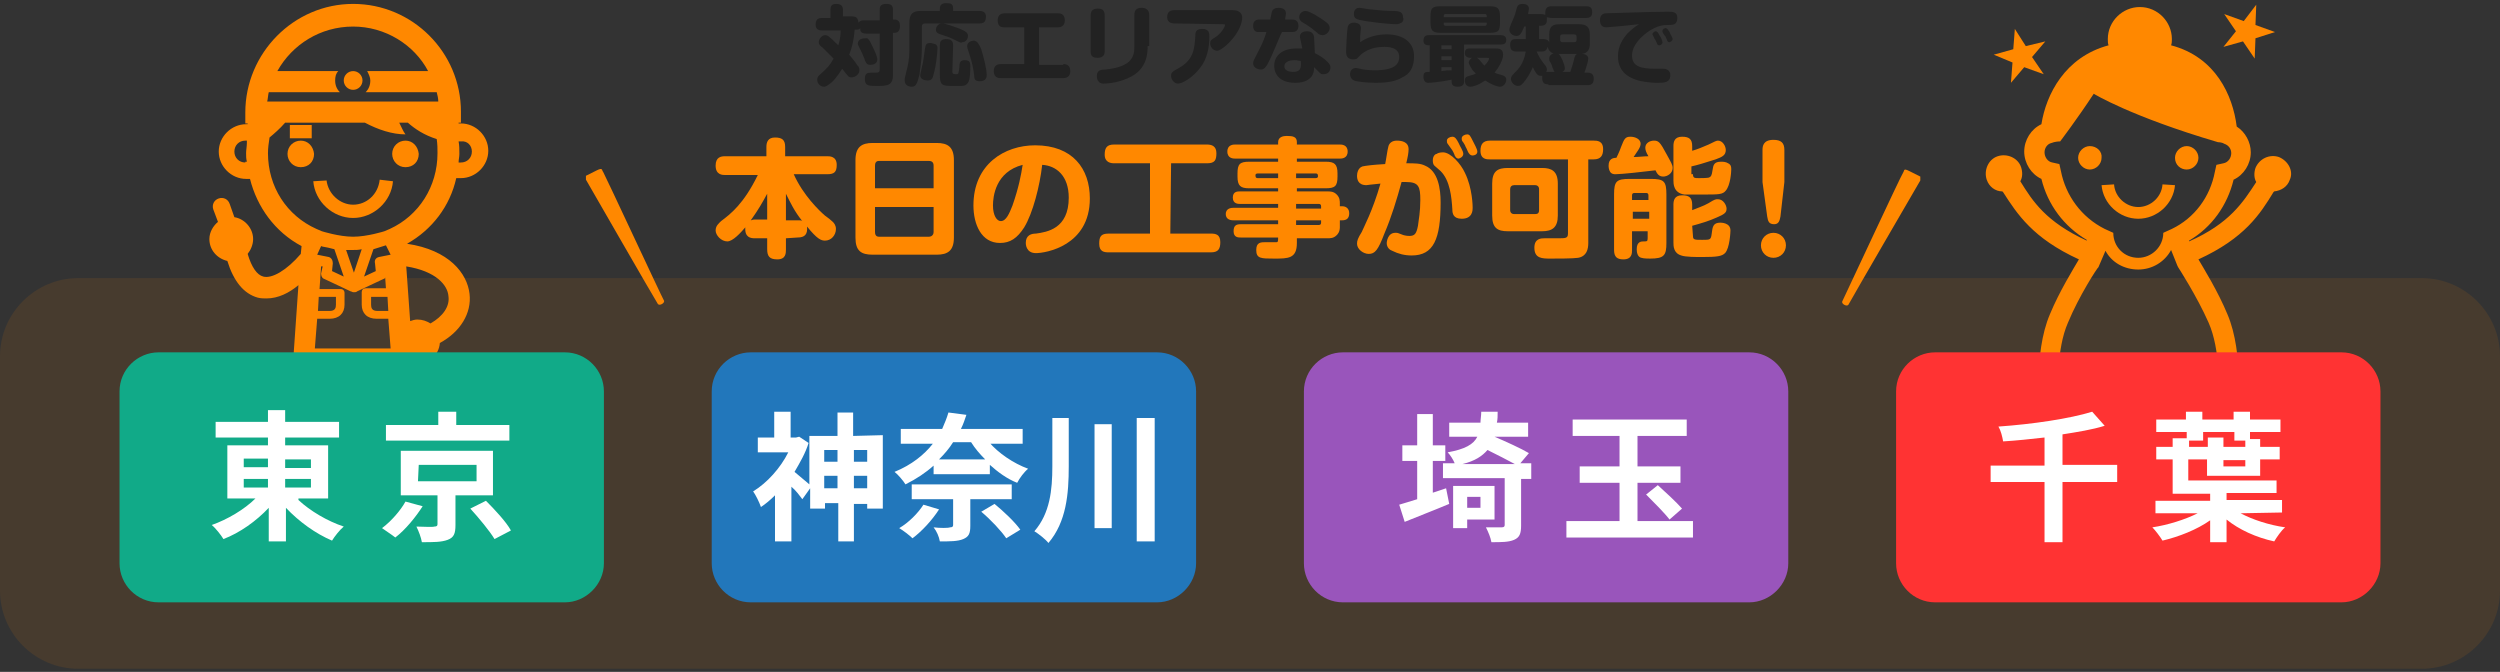
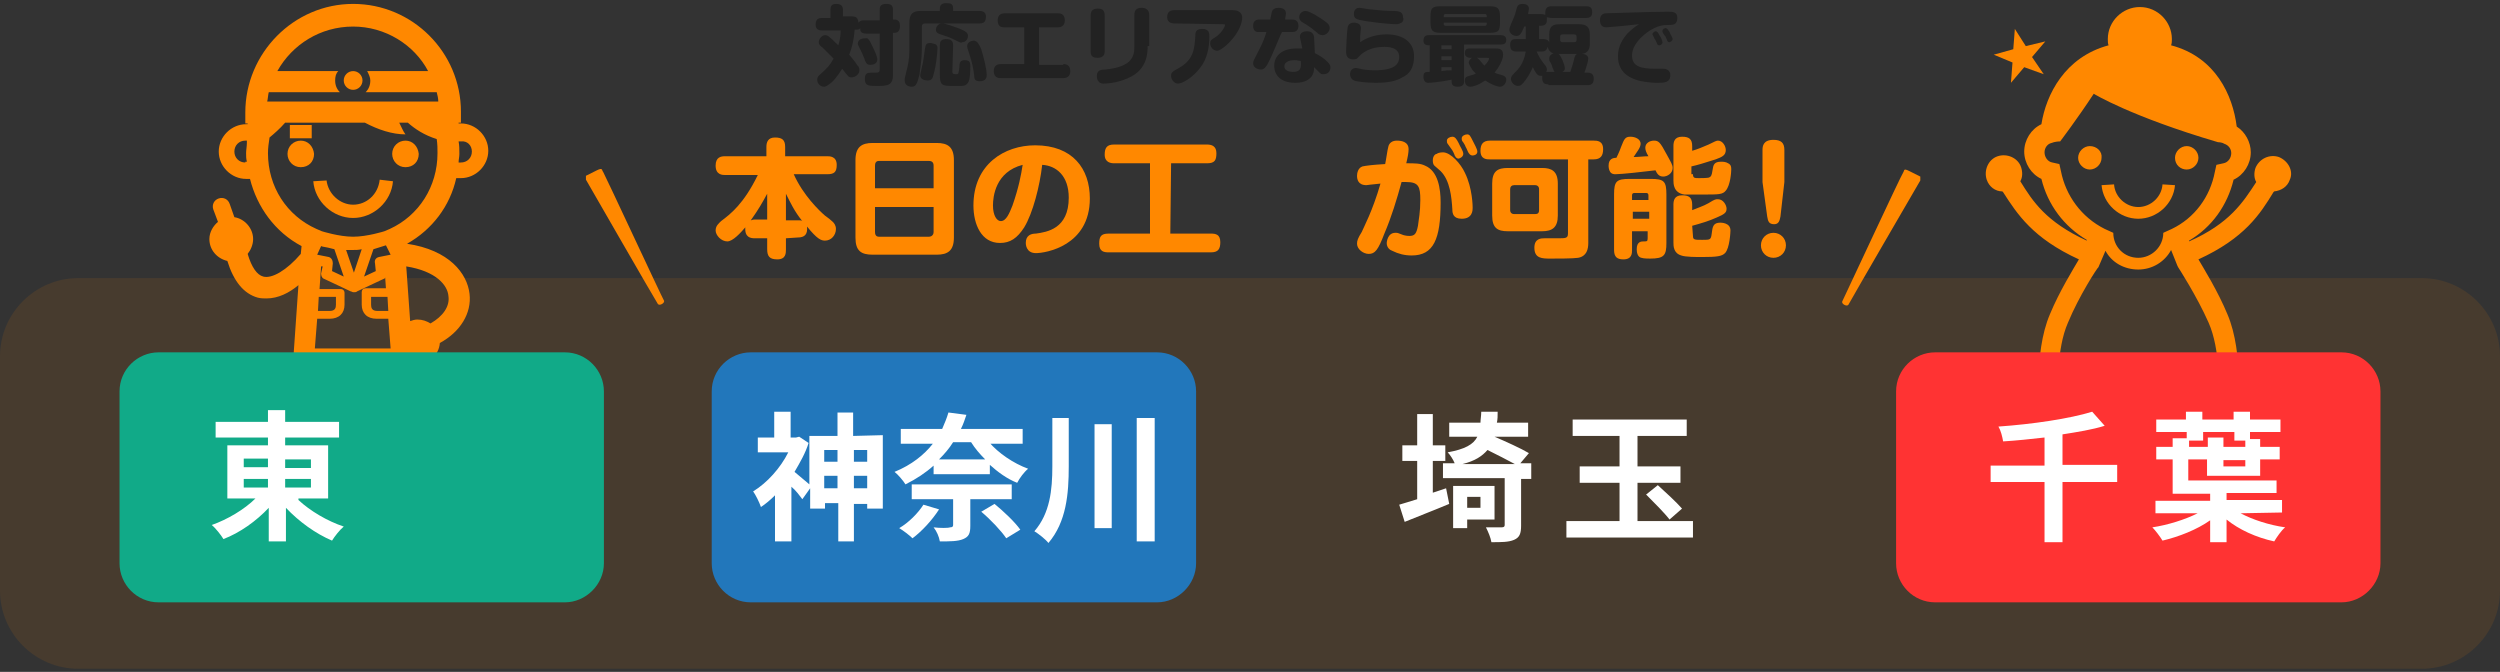
<svg xmlns="http://www.w3.org/2000/svg" version="1.1" id="レイヤー_1" x="0px" y="0px" viewBox="0 0 320 86" style="enable-background:new 0 0 320 86;" xml:space="preserve">
  <rect x="0" y="0" width="320" height="86" fill="#333333" stroke="none" />
  <style type="text/css">
	.st0{opacity:0.1;fill:#FF8800;}
	.st1{fill:#FF8800;}
	.st2{fill:#11AA88;}
	.st3{fill:#FFFFFF;}
	.st4{fill:#9955BB;}
	.st5{fill:#2277BB;}
	.st6{fill:#FF3333;}
	.st7{fill:#222222;}
</style>
  <path class="st0" d="M310,85.6H10c-5.5,0-10-4.5-10-10v-30c0-5.5,4.5-10,10-10h300c5.5,0,10,4.5,10,10v30  C320,81.1,315.5,85.6,310,85.6z" />
  <g>
    <path class="st1" d="M291.7,20.1c-1.2-0.4-2.5,0.2-3,1.4c-0.2,0.6-0.2,1.3,0.1,1.8l0,0c-1.7,2.6-3.4,5.3-8.6,7.6v-0.1   c2.9-1.7,4.9-4.5,5.7-7.8c1.3-0.6,2.2-2,2.2-3.5c0-1.3-0.7-2.6-1.8-3.3c-0.5-4-2.7-8.9-8.4-10.4C278,5.5,278,5.3,278,5   c0-2.2-1.8-4.1-4.1-4.1c-2.2,0-4.1,1.8-4.1,4.1c0,0.3,0,0.6,0.1,0.8c-5.6,1.5-8,6.3-8.6,10.1c-1.3,0.6-2.2,2-2.2,3.5   s0.9,2.9,2.2,3.5c0.8,3.3,2.9,6.1,5.8,7.8v0.1c-5.2-2.4-6.9-5-8.5-7.6l0,0c0.3-0.5,0.3-1.2,0.1-1.8c-0.4-1.2-1.8-1.8-3-1.4   c-1.2,0.4-1.8,1.8-1.4,3c0.3,0.9,1.1,1.5,2,1.5l0.1,0.1c1.8,2.8,3.8,5.9,9.7,8.6c-0.7,1.2-2.5,4.1-3.7,7   c-2.2,5.1-1.3,12.9-1.3,13.2l0.1,1.1h6.9c-1,1.6-3.9,2.3-5,2.4l-1.3,0.2l0.6,5.4l2.6-0.3l-0.3-2.9c1.8-0.4,4.9-1.5,6-4.1   c0.1-0.2,0.2-0.4,0.2-0.6h5.8c0.1,0.2,0.1,0.4,0.2,0.6c1.1,2.6,4.2,3.7,6,4.1l-0.3,2.9l2.6,0.3l0.6-5.4l-1.3-0.2   c-1-0.1-3.9-0.8-5-2.4h6.8l0.1-1.1c0-0.3,0.9-8.1-1.3-13.2c-1.2-2.9-3-5.8-3.7-7c5.9-2.7,7.9-5.8,9.6-8.6l0.1-0.1   c0.9-0.1,1.7-0.6,2-1.5C293.6,21.9,292.9,20.6,291.7,20.1z M263.8,21.9l-0.2-0.9l-0.9-0.2c-0.6-0.1-1-0.7-1-1.3   c0-0.6,0.4-1.1,0.9-1.2l0.3-0.1c0.4-0.1,0.8-0.1,0.8-0.1s2.2-2.9,4.3-6.1c0,0,4.7,2.9,15.9,6.2c0,0,0.3,0,0.6,0.1l0.2,0.1   c0.6,0.2,0.9,0.7,0.9,1.2c0,0.6-0.4,1.2-1,1.3l-0.9,0.2l-0.2,0.9c-0.6,3.2-2.6,5.9-5.5,7.3l-1.1,0.5l0,0c0,1.8-1.5,3.2-3.2,3.2   c-1.8,0-3.2-1.4-3.2-3.2l0,0l-1.1-0.5C266.4,27.8,264.4,25,263.8,21.9z M283.9,52.1h-20.4c-0.1-2.3-0.3-7.4,1.2-10.8   c1.4-3.4,3.8-7.1,3.9-7.1l0.9-2.1c0.8,1.5,2.4,2.4,4.2,2.4c1.8,0,3.4-1,4.2-2.5l0.8,2l0.1,0.2c0,0,2.4,3.7,3.9,7.1   S284.1,49.8,283.9,52.1z" />
    <polygon class="st1" points="257.4,10.6 259.1,8.6 261.6,9.5 260.1,7.3 261.8,5.3 259.3,5.9 257.9,3.7 257.7,6.3 255.2,7 257.6,8     " />
-     <polygon class="st1" points="287.1,5.3 288.6,7.5 288.7,4.9 291.2,4.1 288.7,3.2 288.8,0.6 287.2,2.7 284.7,1.8 286.2,4 284.6,6     " />
    <path class="st1" d="M273.7,28c2.4,0,4.5-1.9,4.7-4.3l-1.6-0.1c-0.1,1.6-1.5,2.9-3.1,2.9s-3-1.3-3.1-2.9l-1.6,0.1   C269.2,26.1,271.3,28,273.7,28z" />
    <path class="st1" d="M267.5,18.7c-0.8,0-1.5,0.7-1.5,1.5s0.7,1.5,1.5,1.5s1.5-0.7,1.5-1.5C269.1,19.4,268.4,18.7,267.5,18.7z" />
    <path class="st1" d="M279.9,21.7c0.8,0,1.5-0.7,1.5-1.5s-0.7-1.5-1.5-1.5s-1.5,0.7-1.5,1.5C278.4,21.1,279.1,21.7,279.9,21.7z" />
  </g>
  <g>
    <path class="st1" d="M45.2,26.2c-1.7,0-3.2-1.4-3.4-3.1l-1.7,0.1c0.2,2.6,2.5,4.7,5.1,4.7s4.9-2.1,5.1-4.7L48.6,23   C48.4,24.9,46.9,26.2,45.2,26.2z" />
    <path class="st1" d="M51.9,18c-0.9,0-1.7,0.7-1.7,1.7c0,0.9,0.7,1.7,1.7,1.7s1.7-0.7,1.7-1.7C53.5,18.7,52.8,18,51.9,18z" />
    <path class="st1" d="M38.5,18c-0.9,0-1.7,0.7-1.7,1.7c0,0.9,0.7,1.7,1.7,1.7s1.7-0.7,1.7-1.7C40.1,18.7,39.4,18,38.5,18z" />
    <rect x="37.1" y="16" class="st1" width="2.8" height="1.7" />
    <path class="st1" d="M58.4,22.8H59c1.9,0,3.5-1.6,3.5-3.5s-1.6-3.5-3.5-3.5h-0.3v-0.1H59v-1.4c0-7.6-6.2-13.8-13.8-13.8   S31.4,6.8,31.4,14.4v1.4h0.3v0.1h-0.2c-1.9,0-3.5,1.6-3.5,3.5s1.6,3.5,3.5,3.5H32c0.9,3.6,3.2,6.8,6.6,8.6l-0.1,1   c-1.8,2.1-3.7,3.2-4.8,2.9c-0.8-0.2-1.5-1.2-2-2.9c0.4-0.5,0.7-1.2,0.7-1.9c0-1.4-1.1-2.6-2.4-2.8l-0.6-1.7   c-0.2-0.6-0.8-0.9-1.4-0.7c-0.6,0.2-0.9,0.8-0.7,1.4l0.6,1.6c-0.6,0.5-1.1,1.3-1.1,2.2c0,1.4,1,2.5,2.3,2.8   c0.8,2.6,2.1,4.2,3.9,4.7c0.4,0.1,0.8,0.1,1.1,0.1c1.5,0,2.9-0.7,4.1-1.7l-1.9,27.2h-1.1v2.8h7.9V65h2.1l0,0h0.1h0.1h2.1v1.5H55   v-2.8h-0.9l-1.2-17.2c0.2,0,0.4,0.1,0.5,0.1c1.5,0,2.8-1.2,2.9-2.7c2.6-1.4,4.1-3.8,3.8-6.3c-0.3-2.6-2.6-5.6-8-6.4   C55.3,29.4,57.6,26.4,58.4,22.8z M60.4,19.4c0,0.8-0.6,1.4-1.4,1.4h-0.3c0-0.4,0.1-0.7,0.1-1.1c0-0.6,0-1.1-0.1-1.6l0,0H59   C59.8,18,60.4,18.6,60.4,19.4z M45.2,3.4c4.1,0,7.8,2.3,9.6,5.7H47c0.2,0.4,0.4,0.8,0.4,1.2c0,0.6-0.2,1.1-0.6,1.5h9.1   c0.1,0.4,0.2,0.8,0.2,1.2H34.2c0.1-0.4,0.1-0.8,0.2-1.2h9.1c-0.4-0.4-0.6-0.9-0.6-1.5c0-0.5,0.1-0.9,0.4-1.2h-7.8   C37.4,5.7,41,3.4,45.2,3.4z M31.4,20.8c-0.8,0-1.4-0.6-1.4-1.4s0.6-1.4,1.4-1.4h0.2c0,0.1,0,0.2,0,0.3c0,0.4-0.1,0.9-0.1,1.3   s0,0.7,0.1,1.1h-0.2V20.8z M42.8,31.9l1.2,3.5l-1.5-0.7l0.1-1c0-0.4-0.2-0.7-0.5-0.8l-1.5-0.3l0.5-1.1c0.2,0.1,0.5,0.1,0.9,0.2   L42.8,31.9z M40.8,38H43v1c0,0.4-0.1,0.8-0.8,0.8h-1.5L40.8,38z M42.2,40.8c1.2,0,1.9-0.7,1.9-1.8v-1.5c0-0.3-0.2-0.5-0.5-0.5h-2.7   l0.2-2.9h0.2L41.1,35c0,0.3,0.1,0.6,0.4,0.7l3.4,1.6c0.1,0,0.2,0.1,0.3,0.1h0.1h0.1c0.1,0,0.2,0,0.3-0.1l3.4-1.6   c0.1,0,0.2-0.1,0.2-0.2l0.1,1.4h-2.6c-0.3,0-0.5,0.2-0.5,0.5V39c0,1.1,0.7,1.8,1.9,1.8h1.5l0.3,3.8h-9.7l0.3-3.8H42.2z M49.7,39.8   h-1.4c-0.7,0-0.8-0.4-0.8-0.8v-1h2.1L49.7,39.8z M47.8,31.9l1.6-0.5l0.6,1.2l-1.5,0.3c-0.4,0.1-0.6,0.4-0.5,0.8l0.1,1l-1.5,0.7   L47.8,31.9z M45.3,34.9l-1-2.9c0.3,0,0.6,0,0.8,0c0.4,0,0.8,0,1.2-0.1L45.3,34.9z M43.9,48.3l-1.1,14l-3.7-0.1l1.1-15.8h9.9   l1.1,15.8l-3.4,0.1l-1.1-14H43.9z M57.4,37.9c0.2,1.3-0.7,2.6-2.3,3.5c-0.5-0.3-1-0.5-1.7-0.5c-0.3,0-0.6,0.1-0.9,0.2l-0.5-7   C55.8,34.7,57.3,36.5,57.4,37.9z M49.9,29.3l-0.7,0.3l0,0c0,0-2.2,0.7-4,0.7s-4-0.7-4-0.7l0,0l-0.7-0.3c-3.8-1.7-6.2-5.4-6.2-9.7   c0-0.7,0.1-1.3,0.2-2c0.6-0.5,1.3-1.1,2-1.9h10.2c1.7,0.9,3.5,1.5,5.2,1.5c-0.3-0.4-0.5-0.9-0.8-1.5h1.1c0.9,0.8,2.1,1.6,3.7,2.1   C56,18.5,56,19,56,19.6C56,23.9,53.6,27.6,49.9,29.3z" />
    <circle class="st1" cx="45.2" cy="10.3" r="1.2" />
  </g>
  <g>
    <path class="st2" d="M72.3,77.1h-52c-2.8,0-5-2.3-5-5v-22c0-2.8,2.3-5,5-5h52c2.8,0,5,2.3,5,5v22C77.3,74.8,75,77.1,72.3,77.1z" />
    <g>
      <path class="st3" d="M38.2,64c1.5,1.4,3.7,2.7,5.8,3.4c-0.5,0.4-1.2,1.3-1.5,1.8c-2.1-0.9-4.2-2.4-5.9-4.2v4.3h-2.2V65    c-1.6,1.7-3.7,3.2-5.8,4c-0.3-0.5-1-1.4-1.5-1.8c2-0.7,4.2-2,5.6-3.4h-3.6V57h5.2v-1h-6.7v-2h6.7v-1.5h2.2V54h6.9v2h-6.9v1H42v6.8    h-3.8V64z M31.2,59.8h3.1v-1.1h-3.1C31.2,58.7,31.2,59.8,31.2,59.8z M31.2,62.4h3.1v-1.1h-3.1C31.2,61.3,31.2,62.4,31.2,62.4z     M36.5,58.8v1.1h3.3v-1.1H36.5z M39.8,61.3h-3.3v1.1h3.3V61.3z" />
-       <path class="st3" d="M54.1,64.8c-0.9,1.4-2.2,3-3.5,4c-0.5-0.4-1.3-0.9-1.7-1.2c1.2-0.9,2.4-2.3,3-3.4L54.1,64.8z M65.1,56.4H49.4    v-2h6.7v-1.7h2.3v1.7h6.8v2H65.1z M58.3,63.4v3.8c0,1.1-0.2,1.6-1,1.9s-1.8,0.3-3.3,0.3c-0.1-0.6-0.4-1.4-0.7-2c0.9,0,2,0.1,2.3,0    c0.3,0,0.4-0.1,0.4-0.3v-3.7h-4.7v-5.7h11.8v5.7C63.1,63.4,58.3,63.4,58.3,63.4z M53.5,61.6H61v-2.1h-7.4L53.5,61.6L53.5,61.6z     M62.2,64.1c1.1,1.1,2.6,2.7,3.2,3.8L63.3,69c-0.6-1-2-2.7-3.1-3.9L62.2,64.1z" />
    </g>
  </g>
  <g>
-     <path class="st4" d="M223.9,77.1h-52c-2.8,0-5-2.3-5-5v-22c0-2.8,2.3-5,5-5h52c2.8,0,5,2.3,5,5v22   C228.9,74.8,226.6,77.1,223.9,77.1z" />
    <g>
      <path class="st3" d="M183.3,63.1c0.6-0.2,1.2-0.4,1.8-0.6l0.4,2c-1.9,0.8-4,1.6-5.7,2.3l-0.7-2.2c0.6-0.2,1.4-0.4,2.3-0.7V59h-1.9    v-2h1.9v-4h2v4h1.6v2h-1.6v4.1H183.3z M196,61.3h-1.3v6c0,1-0.2,1.5-0.9,1.8s-1.6,0.3-2.9,0.3c-0.1-0.6-0.4-1.3-0.7-1.9    c0.8,0,1.7,0,2,0s0.4-0.1,0.4-0.3v-6h-7.9v-1.9h1.5c-0.2-0.5-0.6-1.1-0.9-1.4c2.2-0.4,3.3-1,3.8-2h-3.6v-1.8h4    c0-0.4,0.1-0.9,0.1-1.4h2.1c0,0.5,0,1-0.1,1.4h4v1.8h-4.3c1.4,0.6,3.4,1.5,4.4,2.1l-1.1,1.3h1.4V61.3z M187.8,66.5v1.1H186v-5.4    h5.3v4.3H187.8z M193.9,59.4c-0.9-0.5-2.3-1.2-3.5-1.8c-0.7,0.8-1.6,1.4-3.2,1.8H193.9z M187.8,63.6V65h1.7v-1.4H187.8z" />
      <path class="st3" d="M216.7,66.7v2.1h-16.2v-2.1h6.8v-4.9h-5.1v-2.1h5.1v-3.9h-6v-2.1h14.6v2.1h-6.3v3.9h5.5v2.1h-5.5v4.9H216.7z     M212.2,62.1c1,0.9,2.4,2.2,3.1,3l-1.6,1.4c-0.6-0.8-2-2.2-3-3.2L212.2,62.1z" />
    </g>
  </g>
  <g>
    <path class="st5" d="M148.1,77.1h-52c-2.8,0-5-2.3-5-5v-22c0-2.8,2.3-5,5-5h52c2.8,0,5,2.3,5,5v22   C153.1,74.8,150.8,77.1,148.1,77.1z" />
    <g>
      <path class="st3" d="M113,55.7v9.4h-2v-0.6h-1.7v4.8h-2v-4.9h-1.7v0.7h-1.9v-2.6l-1,1.4c-0.3-0.4-0.8-1.1-1.4-1.6v7h-2.1v-5.9    c-0.6,0.6-1.2,1.1-1.8,1.5c-0.2-0.6-0.7-1.6-1-2c1.8-1.1,3.5-3,4.5-5H97V56h2.1v-3.3h2.1V56h0.7l0.4-0.1l1.2,0.8    c-0.4,1.3-1.1,2.5-1.8,3.7c0.5,0.4,1.4,1.2,1.9,1.6v-6.2h3.6v-3h2v3L113,55.7L113,55.7z M105.5,57.6v1.5h1.7v-1.5H105.5z     M107.2,62.5v-1.6h-1.7v1.6H107.2z M109.3,57.6v1.5h1.7v-1.5H109.3z M111,62.5v-1.6h-1.7v1.6H111z" />
      <path class="st3" d="M126.6,56.6c1.2,1.4,3.1,2.7,5,3.4c-0.5,0.4-1.1,1.2-1.4,1.8c-1.3-0.5-2.5-1.4-3.5-2.3v1.2h-7.2v-1.1    c-1,0.9-2.2,1.7-3.6,2.4c-0.3-0.5-1-1.3-1.4-1.6c2.2-0.9,3.8-2.2,4.9-3.6h-4.1v-1.9h5.3c0.3-0.7,0.6-1.4,0.8-2.1l2.3,0.3    c-0.2,0.6-0.4,1.2-0.7,1.8h7.9v1.9h-4.3L126.6,56.6L126.6,56.6z M120.2,65.2c-0.9,1.4-2.2,2.8-3.4,3.7c-0.4-0.4-1.2-1-1.7-1.3    c1.2-0.7,2.4-1.9,3.1-3L120.2,65.2z M124.2,63.9v3.4c0,1-0.2,1.4-0.9,1.7c-0.7,0.3-1.7,0.3-3,0.3c-0.1-0.6-0.4-1.3-0.8-1.8    c0.8,0.1,1.9,0.1,2.1,0c0.3,0,0.4-0.1,0.4-0.3v-3.3h-5.3V62h12.8v1.9C129.5,63.9,124.2,63.9,124.2,63.9z M122,56.6    c-0.5,0.8-1.1,1.5-1.8,2.2h5.9c-0.7-0.7-1.3-1.4-1.8-2.2H122z M127.3,64.5c1.1,0.9,2.6,2.3,3.3,3.3l-1.8,1.1    c-0.6-0.9-2-2.4-3.2-3.4L127.3,64.5z" />
      <path class="st3" d="M136.8,53.5v6.2c0,3.5-0.3,7.1-2.6,9.8c-0.4-0.5-1.3-1.2-1.8-1.5c2-2.3,2.3-5.3,2.3-8.3v-6.2H136.8z     M142.3,54.3v13.3h-2.2V54.3H142.3z M147.8,53.5v15.8h-2.3V53.5H147.8z" />
    </g>
  </g>
  <path class="st6" d="M299.7,77.1h-52c-2.8,0-5-2.3-5-5v-22c0-2.8,2.3-5,5-5h52c2.8,0,5,2.3,5,5v22C304.7,74.8,302.4,77.1,299.7,77.1  z" />
  <g>
    <path class="st3" d="M271,61.7h-7v7.7h-2.3v-7.7h-6.9v-2.1h6.9V56c-1.8,0.2-3.6,0.4-5.3,0.5c-0.1-0.6-0.3-1.4-0.6-1.9   c4.3-0.3,9.1-1,12-1.9l1.6,1.8c-1.6,0.5-3.5,0.8-5.4,1.1v3.9h7L271,61.7L271,61.7z" />
    <path class="st3" d="M286.8,65.7c1.5,0.8,3.6,1.5,5.7,1.8c-0.5,0.4-1.1,1.3-1.4,1.8c-2.3-0.5-4.5-1.5-6.1-2.8v2.9h-2.1v-2.8   c-1.7,1.2-4,2.1-6.1,2.6c-0.3-0.5-0.9-1.3-1.3-1.7c2-0.3,4.2-1,5.8-1.8h-5.4v-1.6h7v-0.9h-4.8v-4.4H276v-1.6h2.1v-1.1h1.8v-0.8H276   v-1.6h3.8v-1h2.1v1h4v-1h2.1v1h3.9v1.6H288v0.9h1.3v1h2.5v1.6h-2.5v2.1h-6.8v-2.1h-2.4v2.7h11.3v1.6H285V64h7.1v1.6L286.8,65.7   L286.8,65.7z M280.2,57.2h2.4V56h2v1.2h2.8v-0.8H286v-1.1h-4v1.1h-1.8V57.2z M287.4,58.9h-2.8v0.8h2.8V58.9z" />
  </g>
  <g>
    <path class="st7" d="M112.6,2.6V1.3c0-0.3,0-0.8,0.8-0.8c0.7,0,0.9,0.2,0.9,0.8v1.2h0.2c0.6,0,0.7,0.5,0.7,0.8   c0,0.4-0.1,0.9-0.7,0.9h-0.2v5.4c0,1.4-0.8,1.4-2.1,1.4c-1,0-1.5,0-1.5-0.9c0-0.7,0.3-0.8,0.8-0.8c0.1,0,0.6,0,0.6,0   c0.4,0,0.5-0.1,0.5-0.4V4.3h-1.7c-0.7,0-0.8-0.3-0.8-0.7c-0.1,0.2-0.4,0.2-0.5,0.2h-0.2C109.3,5,109.1,6,108.7,7   c0.3,0.4,0.7,0.8,1,1.3C110,8.6,110,8.8,110,9c0,0.5-0.5,0.9-1,0.9c-0.4,0-0.4-0.1-1.2-1.1c-0.7,1.1-1.2,1.7-1.7,2   c-0.1,0.1-0.4,0.3-0.6,0.3c-0.5,0-0.9-0.4-0.9-0.9c0-0.3,0.1-0.4,0.3-0.6c1-0.9,1.3-1.2,1.8-2.1c-0.3-0.3-0.8-0.8-1.4-1.4   c-0.3-0.2-0.5-0.4-0.5-0.7c0-0.4,0.4-0.9,0.8-0.9c0.3,0,0.4,0,1.7,1.3c0.3-0.9,0.3-1.6,0.3-1.9h-2.4c-0.3,0-0.8-0.1-0.8-0.7   s0.2-0.9,0.8-0.9h1.1v-1c0-0.3,0-0.8,0.7-0.8c0.6,0,0.9,0.2,0.9,0.8v0.8h1.2c0.6,0,0.7,0.3,0.8,0.8c0.2-0.3,0.5-0.3,0.7-0.3   C110.6,2.6,112.6,2.6,112.6,2.6z M111.8,6.2c0.2,0.4,0.5,1.1,0.5,1.4c0,0.6-0.6,0.7-0.9,0.7c-0.5,0-0.6-0.3-0.8-0.9   c-0.2-0.5-0.3-0.7-0.6-1.3c-0.1-0.2-0.2-0.4-0.2-0.5c0-0.4,0.3-0.7,1-0.7C111.1,4.8,111.3,5.1,111.8,6.2z" />
    <path class="st7" d="M120.3,1.1c0-0.5,0.3-0.7,0.8-0.7c0.6,0,0.9,0.1,0.9,0.7v0.3h3.4c0.3,0,0.8,0.1,0.8,0.7S126,3,125.4,3h-7   c-0.2,0-0.4,0.1-0.4,0.4v2.8c0,1.4-0.2,2.4-0.3,3.3c-0.3,1.3-0.5,1.6-1,1.6c-0.4,0-0.9-0.2-0.9-0.8c0-0.2,0-0.3,0.2-1.1   c0.2-0.7,0.4-1.6,0.4-2.8V2.9c0-1.2,0.5-1.5,1.5-1.5h2.4C120.3,1.4,120.3,1.1,120.3,1.1z M119.9,5.8c0.1,0.1,0.1,0.3,0.1,0.4   c0,0.5-0.2,2.4-0.5,3.3c-0.1,0.5-0.2,0.8-0.8,0.8c-0.4,0-0.9-0.2-0.9-0.6c0-0.2,0-0.2,0.2-1.1c0.2-0.7,0.3-1.8,0.4-2.4   s0.2-0.7,0.8-0.7C119.4,5.6,119.8,5.6,119.9,5.8z M122.4,5.2c-0.8-0.4-0.8-0.4-2-0.8c-0.3-0.1-0.6-0.2-0.6-0.6s0.3-0.8,0.8-0.8   c0.4,0,1.5,0.4,2.3,0.7c0.7,0.3,1,0.5,1,0.9s-0.3,0.8-0.7,0.8C123,5.5,123,5.5,122.4,5.2z M121.9,9.2c0,0.3,0.3,0.3,0.5,0.3   c0.3,0,0.3-0.1,0.4-0.9c0-0.6,0.1-0.9,0.7-0.9c0.7,0,0.7,0.4,0.7,0.8c0,0.3,0,1.7-0.3,2.1c-0.3,0.4-0.6,0.4-1,0.4h-1   c-1.3,0-1.6-0.1-1.6-1.4V5.8c0-0.4,0.1-0.8,0.8-0.8c0.6,0,0.9,0.2,0.9,0.8L121.9,9.2L121.9,9.2z M125.6,6.3c0.3,1,0.7,2.5,0.7,3.3   c0,0.6-0.4,0.8-0.9,0.8c-0.6,0-0.7-0.3-0.7-0.7c-0.1-0.9-0.3-1.8-0.6-2.7c-0.3-0.9-0.3-0.9-0.3-1.1c0-0.5,0.5-0.7,0.9-0.7   C125.1,5.3,125.3,5.6,125.6,6.3z" />
    <path class="st7" d="M136.1,8.2c0.2,0,0.9,0,0.9,0.9c0,0.8-0.6,0.9-0.9,0.9h-8c-0.2,0-0.9,0-0.9-0.9c0-0.8,0.6-0.9,0.9-0.9h3V3.5   h-2.5c-0.3,0-0.9,0-0.9-0.9c0-0.8,0.6-0.9,0.9-0.9h6.8c0.2,0,0.9,0,0.9,0.9c0,0.8-0.6,0.9-0.9,0.9H133v4.8h3.1V8.2z" />
    <path class="st7" d="M141.4,6.6c0,0.4-0.2,0.8-0.9,0.8c-0.6,0-0.9-0.2-0.9-0.8V2c0-0.4,0.1-0.9,0.9-0.9c0.6,0,0.9,0.2,0.9,0.9V6.6z    M146.9,5.9c0,0.7,0,2.8-2.1,3.9c-1.3,0.7-2.8,0.9-3.5,0.9c-0.2,0-0.5,0-0.7-0.3c-0.2-0.2-0.2-0.5-0.2-0.7c0-0.7,0.5-0.8,1.1-0.8   c1.8-0.2,2.5-0.6,3-1c0.6-0.6,0.7-1.2,0.7-1.9V1.9c0-0.5,0.2-0.9,0.9-0.9c0.5,0,1,0.2,1,0.9v4H146.9z" />
    <path class="st7" d="M150.3,3c-0.3,0-0.9-0.1-0.9-0.8c0-0.6,0.3-0.9,0.9-0.9h7.5c0.4,0,1.2,0.1,1.2,1c0,0.5-0.3,1.5-1.1,2.5   c-0.7,0.9-1.7,1.7-2.1,1.7c-0.5,0-0.9-0.5-0.9-0.9s0.1-0.5,0.6-0.8c0.7-0.4,1.3-1.3,1.3-1.6c0-0.1-0.1-0.1-0.3-0.1L150.3,3L150.3,3   z M154.8,4.7c0,1.4-0.3,2.9-1.2,4c-0.8,1.1-2.2,2-2.8,2c-0.5,0-0.9-0.5-0.9-1c0-0.4,0.1-0.5,1-1c2-1.1,2-2.7,2.1-4.1   c0-0.4,0-0.9,0.9-0.9S154.8,4.3,154.8,4.7z" />
    <path class="st7" d="M162.2,8.3c-0.2,0.3-0.4,0.6-0.8,0.6c-0.5,0-1-0.3-1-0.8c0-0.3,0.1-0.4,0.7-1.6c0.5-0.9,0.9-2,1-2.4   c-0.8,0-1,0-1.2,0c-0.3-0.1-0.5-0.3-0.5-0.8c0-0.7,0.5-0.8,0.7-0.8c0.1,0,1.3,0,1.5,0c0-0.2,0.2-0.9,0.2-1c0.1-0.3,0.4-0.5,0.8-0.5   c0.2,0,1,0,1,0.7c0,0.3-0.1,0.5-0.1,0.8c0.1,0,0.7,0,0.8,0c0.3,0,0.9,0,0.9,0.8s-0.6,0.8-0.9,0.8c-0.2,0-0.3,0-1.2,0   C163.7,4.8,163.1,6.6,162.2,8.3z M166.4,4.8C166.3,4.1,167,4,167.3,4s0.8,0.1,0.9,0.7l0.1,2.1c0.6,0.3,1.1,0.6,1.6,1.1   c0.3,0.3,0.4,0.5,0.4,0.7c0,0.5-0.3,0.9-0.9,0.9c-0.2,0-0.3,0-0.5-0.2c-0.4-0.4-0.5-0.5-0.7-0.7c0,0.3,0,0.6-0.2,1   c-0.5,0.9-1.6,1-2.2,1c-1.9,0-2.7-1-2.7-2.2c0-1.1,0.8-2.2,2.9-2.2c0.3,0,0.5,0,0.7,0L166.4,4.8z M165.7,7.7   c-0.4,0-1.3,0.1-1.3,0.8s1,0.7,1.1,0.7c0.9,0,1.1-0.4,1-1.4C166.3,7.8,166.1,7.7,165.7,7.7z M167.1,1.4c0.5,0,1.8,0.8,2.6,1.4   c0.4,0.3,0.5,0.5,0.5,0.8c0,0.5-0.5,0.9-0.9,0.9c-0.3,0-0.5-0.1-0.7-0.3c-0.6-0.5-0.8-0.7-1.8-1.3c-0.2-0.1-0.5-0.3-0.5-0.7   c0-0.2,0.1-0.4,0.1-0.4C166.5,1.6,166.8,1.4,167.1,1.4z" />
    <path class="st7" d="M177.5,4.4c2.1,0,3.5,1,3.5,2.8c0,1.5-0.6,2.3-1.5,2.7c-0.8,0.5-1.9,0.7-3.4,0.7c-0.8,0-2.3-0.1-2.8-0.3   c-0.4-0.2-0.5-0.6-0.5-0.8s0.1-0.8,0.8-0.8c0.1,0,0.4,0.1,0.5,0.1c0.3,0.1,1.1,0.2,1.9,0.2c0.3,0,1.5,0,2.3-0.4   c0.6-0.3,0.8-0.8,0.8-1.3c0-1.3-1.5-1.3-1.9-1.3c-0.7,0-1.9,0.1-2.9,0.9c-0.1,0.1-0.5,0.5-0.6,0.6c-0.2,0.1-0.4,0.1-0.5,0.1   c-0.9,0-0.9-0.7-0.9-1.1c0-0.3,0.1-2.4,0.2-3c0.1-0.5,0.5-0.6,0.8-0.6c0.6,0,0.9,0.3,0.9,0.7c0,0.1-0.1,0.9-0.1,1.1   c0,0.3,0,0.5,0,0.7C175.1,4.7,176.3,4.4,177.5,4.4z M179.4,2.9c-0.2,0.1-0.4,0.2-0.7,0.2c-0.4,0-1.9-0.1-3.9-0.4   c-1.2-0.2-1.5-0.3-1.5-0.9c0-0.1,0-0.8,0.7-0.8c0.2,0,1.2,0.2,1.4,0.2c1,0.1,1.9,0.2,2.9,0.2c0.8,0,1.3,0.1,1.3,0.9   C179.7,2.4,179.6,2.8,179.4,2.9z" />
    <path class="st7" d="M187.4,10.4c0,0.2,0,0.7-0.8,0.7s-0.8-0.4-0.8-0.9c-1.4,0.3-2.7,0.4-3,0.4s-0.6-0.2-0.6-0.8s0.3-0.6,0.8-0.6   V5.8c-0.3,0-0.8,0-0.8-0.6c0-0.7,0.5-0.7,0.7-0.7h9.2c0.3,0,0.7,0.1,0.7,0.6s-0.3,0.6-0.7,0.6h-4.7L187.4,10.4L187.4,10.4z    M192,2.8c0,1.2-0.2,1.4-1.4,1.4h-6.1c-1.1,0-1.4-0.2-1.4-1.4V2.2c0-1.2,0.2-1.4,1.4-1.4h6.1c1.1,0,1.4,0.2,1.4,1.4V2.8z    M185.8,5.8h-1.3v0.5h1.3V5.8z M185.8,7.2h-1.3v0.5h1.3V7.2z M184.5,9.1c0.6-0.1,0.7-0.1,1.3-0.1V8.6h-1.3V9.1z M190.3,2.2V2   c0-0.1-0.1-0.2-0.2-0.2H185c-0.1,0-0.2,0.1-0.2,0.2v0.2H190.3z M190.3,2.9h-5.5v0.2c0,0.1,0.1,0.2,0.2,0.2h5.1   c0.1,0,0.2-0.1,0.2-0.2V2.9z M191.3,6.2c0.5,0,1.1,0,1.1,0.8c0,0.7-0.6,1.7-1.1,2.3c0.2,0.1,0.5,0.2,0.9,0.3   c0.3,0.1,0.6,0.2,0.6,0.6c0,0.5-0.4,0.9-0.8,0.9c-0.2,0-0.8-0.1-1.9-0.8c-1,0.7-1.7,0.8-1.9,0.8c-0.5,0-0.7-0.4-0.7-0.8   c0-0.4,0.2-0.5,0.6-0.6c0.4-0.1,0.7-0.2,0.8-0.3c-0.2-0.2-0.3-0.3-0.4-0.4C188,8.2,188,8.1,188,8c0-0.1,0.1-0.4,0.4-0.6h-0.2   c-0.4,0-0.7-0.2-0.7-0.6c0-0.6,0.4-0.6,0.7-0.6C188.2,6.2,191.3,6.2,191.3,6.2z M189,7.4c0.1,0,0.2,0.1,0.4,0.3   c0.4,0.5,0.5,0.6,0.6,0.7c0.5-0.5,0.6-0.8,0.6-0.9s-0.1-0.1-0.3-0.1C190.3,7.4,189,7.4,189,7.4z" />
    <path class="st7" d="M198.2,10.8c-0.4,0-0.8-0.1-0.8-0.8c0-0.1,0-0.2,0-0.3c-0.1,0-0.1,0-0.2,0c-0.4,0-0.6-0.3-1-1.1   c-0.3,0.7-0.6,1.2-0.9,1.6c-0.5,0.7-0.7,0.8-1,0.8c-0.5,0-0.9-0.5-0.9-0.9c0-0.2,0.1-0.4,0.3-0.6c0.7-0.7,1.3-1.3,1.6-2.9h-1.2   c-0.6,0-0.8-0.3-0.8-0.9c0-0.7,0.5-0.7,0.8-0.7h1.2V3.4h-0.2c-0.4,1-0.6,1.2-1,1.2s-0.9-0.3-0.9-0.8c0-0.2,0.1-0.4,0.2-0.7   c0.2-0.5,0.5-1,0.7-1.9c0.1-0.4,0.2-0.7,0.8-0.7c0.3,0,0.8,0.1,0.8,0.6c0,0.2-0.1,0.5-0.1,0.7h1.6c0.4,0,0.5,0.1,0.6,0.1   c0-0.1,0-0.2,0-0.3c0-0.6,0.3-0.8,0.8-0.8h4.4c0.6,0,0.8,0.2,0.8,0.8c0,0.7-0.6,0.7-0.8,0.7h-4.4c-0.3,0-0.5-0.1-0.6-0.1   c0,0.1,0,0.1,0,0.3c0,0.3,0,0.8-0.8,0.8H197V5h0.5c0.2,0,0.6,0,0.8,0.4v-1c0-1.1,0.5-1.3,1.4-1.3h2.4c0.9,0,1.4,0.3,1.4,1.3v1.2   c0,0.6-0.2,1.2-1,1.3c0.2,0,0.8,0.1,0.8,0.6c0,0.3-0.3,1.3-0.5,1.8h0.4c0.5,0,0.8,0.2,0.8,0.8c0,0.8-0.6,0.8-0.8,0.8h-5L198.2,10.8   L198.2,10.8z M199,9.2c-0.1-0.1-0.1-0.1-0.3-0.6c0-0.1-0.2-0.6-0.3-0.7s-0.1-0.2-0.1-0.4c0-0.5,0.5-0.7,0.8-0.7   c0.5,0,0.6,0.3,0.9,0.9c0.1,0.2,0.3,0.8,0.3,1s0,0.3-0.3,0.5h1c0.2-0.6,0.4-1.2,0.5-1.7c0.1-0.4,0.2-0.6,0.5-0.6h-2.6   c-0.3,0-1.1,0-1.3-0.9c-0.1,0.3-0.2,0.6-0.8,0.6h-0.6l0,0c0.2,0.5,0.5,1,0.8,1.4c0.5,0.6,0.5,0.7,0.5,0.9c0,0.1,0,0.2-0.1,0.3   c0.1,0,0.1,0,0.2,0H199z M201.8,4.7c0-0.2-0.1-0.3-0.3-0.3H200c-0.2,0-0.3,0.1-0.3,0.3v0.4c0,0.2,0.1,0.3,0.3,0.3h1.5   c0.2,0,0.3-0.1,0.3-0.3V4.7z" />
    <path class="st7" d="M205.6,3.5c-0.6,0-0.8-0.4-0.8-0.9s0.2-0.9,0.8-0.9c0.5,0,5.7-0.2,7.9-0.2c0.6,0,1.2,0,1.2,0.8   c0,0.9-0.6,0.9-1.2,0.9c-0.7,0-1.3,0.1-2.3,0.7c-1.1,0.7-2.3,1.9-2.3,3.2c0,1.4,1.1,1.7,3,1.7h1c0.4,0,0.9,0.2,0.9,0.8   c0,1-0.8,1-1.6,1c-0.3,0-1.3,0-2.5-0.3c-0.6-0.2-2.6-0.7-2.6-3.1c0-1.3,0.6-2.2,1.2-2.9c0.6-0.6,1-0.9,1.5-1.2   C209,3.2,205.9,3.5,205.6,3.5z M211.6,4.6c0-0.1-0.1-0.2-0.1-0.2c0-0.2,0.3-0.4,0.4-0.4c0.2,0,0.3,0.1,0.5,0.5   c0.1,0.1,0.4,0.7,0.4,0.9c0,0.3-0.3,0.4-0.4,0.4c-0.1,0-0.2,0-0.3-0.2c0-0.1-0.2-0.4-0.2-0.5C211.8,5.1,211.7,4.7,211.6,4.6z    M212.8,4.1c0-0.1,0-0.2,0-0.2c0-0.2,0.3-0.3,0.4-0.3c0.2,0,0.3,0.2,0.5,0.5c0.1,0.3,0.4,0.7,0.4,0.9c0,0.2-0.3,0.4-0.4,0.4   c-0.1,0-0.2,0-0.3-0.2c0-0.1-0.2-0.4-0.2-0.5C213,4.5,212.8,4.1,212.8,4.1z" />
  </g>
  <g>
    <path class="st1" d="M100.6,30.5v1.4c0,0.5,0,1.3-1.1,1.3c-1,0-1.3-0.4-1.3-1.3v-1.4h-1.6c-0.5,0-1.3-0.1-1.2-1.4   c-0.6,0.7-1.6,1.8-2.3,1.8c-0.8,0-1.5-0.8-1.5-1.4s0.4-0.9,0.7-1.2c1.2-0.9,2.9-2.2,4.7-5.9h-4.2c-0.3,0-1.2,0-1.2-1.2   c0-1.1,0.7-1.2,1.2-1.2h5.3v-1.2c0-0.6,0.2-1.2,1.1-1.2s1.3,0.3,1.3,1.2V20h5.4c0.3,0,1.2,0,1.2,1.1c0,0.9-0.3,1.2-1.2,1.2h-4.3   c1.2,2.7,3.3,4.7,4,5.3c0.3,0.2,0.8,0.6,1,0.8c0.1,0.1,0.4,0.4,0.4,0.9c0,0.8-0.6,1.5-1.4,1.5c-0.5,0-1-0.2-2.3-1.8   c0.1,1-0.3,1.4-1.2,1.4L100.6,30.5L100.6,30.5z M98.2,28.2v-3.4c-0.6,1.1-1.1,2-2.1,3.4c0.1,0,0.2-0.1,0.5-0.1h1.6V28.2z    M102.2,28.2c0.3,0,0.4,0,0.5,0.1c-1-1.2-1.6-2.5-2.1-3.5v3.4H102.2z" />
    <path class="st1" d="M122.1,30.4c0,1.7-0.8,2.2-2.2,2.2h-8.2c-1.5,0-2.2-0.5-2.2-2.2v-9.9c0-1.7,0.8-2.2,2.2-2.2h8.2   c1.4,0,2.2,0.5,2.2,2.2V30.4z M119.5,24.1v-2.9c0-0.4-0.2-0.6-0.6-0.6h-6.4c-0.4,0-0.5,0.3-0.5,0.6v2.9H119.5z M112,26.5v3.2   c0,0.3,0.1,0.6,0.5,0.6h6.4c0.3,0,0.6-0.2,0.6-0.6v-3.2H112z" />
    <path class="st1" d="M131.1,29.1c-0.9,1.4-1.8,2-3.1,2c-2.4,0-3.4-2.4-3.4-4.8c0-5.3,4-7.7,7.9-7.7c4.8,0,7,3,7,6.8   c0,6.1-5.7,7-6.9,7c-1.3,0-1.3-1.2-1.3-1.3c0-1,0.7-1.2,1.3-1.2c1.4-0.2,4.2-0.6,4.2-4.6c0-2.8-1.6-4.1-3.4-4.2   C133.1,23.8,132.2,27.3,131.1,29.1z M127.1,26.3c0,1.3,0.5,2,1,2c0.7,0,1.1-1,1.5-2c0.8-2.3,1.1-3.9,1.3-5.2   C127.4,22,127.1,25.2,127.1,26.3z" />
    <path class="st1" d="M149.8,29.9h5.2c0.6,0,1.2,0.1,1.2,1.1c0,0.9-0.3,1.3-1.2,1.3h-13.1c-0.6,0-1.2-0.1-1.2-1.1   c0-0.9,0.2-1.3,1.2-1.3h5.3v-9h-4.6c-0.4,0-1.2-0.1-1.2-1.1c0-0.9,0.3-1.3,1.2-1.3h11.9c0.6,0,1.2,0.2,1.2,1.1s-0.2,1.3-1.2,1.3   h-4.6L149.8,29.9L149.8,29.9z" />
-     <path class="st1" d="M171.5,29.1c0,0.6-0.3,0.9-0.4,1c-0.4,0.4-0.8,0.4-1.2,0.4H166v0.6c0,2-1.1,2-2.9,2c-1.7,0-2.3,0-2.3-1.1   c0-1,0.6-1,1.2-1h1.4c0.2,0,0.2-0.2,0.2-0.6h-4.8c-0.3,0-0.9,0-0.9-0.8c0-0.7,0.3-0.9,0.9-0.9h4.8v-0.5h-5.7c-0.2,0-1,0-1-0.8   s0.8-0.8,1-0.8h5.7v-0.5h-4.9c-0.2,0-0.9,0-0.9-0.8s0.6-0.8,0.9-0.8h4.9v-0.4h-3.7c-1.1,0-1.5-0.3-1.5-1.5v-0.4   c0-1.2,0.3-1.5,1.5-1.5h3.7v-0.4h-5.5c-0.2,0-1,0-1-0.9s0.8-0.9,1-0.9h5.5v-0.3c0-0.7,0.7-0.8,1.1-0.8c0.8,0,1.3,0.1,1.3,0.8v0.3   h5.5c0.2,0,1,0,1,0.9s-0.8,0.9-1,0.9H166v0.4h3.7c1.1,0,1.5,0.3,1.5,1.5v0.4c0,1.2-0.3,1.5-1.5,1.5H166v0.4h3.9   c0.4,0,0.8,0,1.2,0.4s0.4,0.8,0.4,1.2v0.3h0.3c0.5,0,0.9,0.3,0.9,0.9c0,0.7-0.4,0.9-0.9,0.9h-0.3L171.5,29.1L171.5,29.1z    M163.6,22.8v-0.6H161c-0.2,0-0.3,0.1-0.3,0.2c0,0.2,0,0.4,0.3,0.4H163.6z M165.9,22.8h2.5c0.2,0,0.3-0.1,0.3-0.2   c0-0.2,0-0.4-0.3-0.4h-2.5V22.8z M165.9,26.1v0.6h3.2v-0.3c0-0.2-0.1-0.3-0.3-0.3C168.8,26.1,165.9,26.1,165.9,26.1z M169.1,28.2   h-3.2v0.6h2.9c0.2,0,0.3-0.1,0.3-0.3V28.2z" />
    <path class="st1" d="M177.7,18.8c0.1-0.5,0.5-0.8,1.1-0.8c0.5,0,1.5,0.1,1.5,1.1c0,0.4-0.1,1-0.3,1.8c1.1,0,1.8,0,2.4,0.3   c1.7,0.7,2,3,2,4.7c0,4.7-0.9,6.8-3.7,6.8c-0.9,0-1.7-0.2-2.5-0.6c-0.3-0.1-0.7-0.4-0.7-1c0-0.1,0.1-1.3,1.1-1.3   c0.3,0,0.3,0,0.8,0.2c0.2,0.1,0.6,0.2,1,0.2c0.7,0,0.9-0.3,1.1-1.3c0.1-0.8,0.3-1.8,0.3-3.3c0-1.7-0.2-2.3-1.8-2.3   c-0.2,0-0.5,0-0.6,0c-0.6,2.2-1.3,4.5-2.2,6.6c-0.8,2.1-1.2,2.6-2,2.6c-0.7,0-1.5-0.6-1.5-1.3c0-0.4,0.1-0.7,0.6-1.5   c0.2-0.5,1.4-2.7,2.4-6.2c-1.2,0.1-1.7,0.2-1.8,0.2c-1.1,0-1.2-0.8-1.2-1.2c0-0.3,0.1-1,0.7-1.2c0.5-0.1,1.2-0.2,2.9-0.3   C177.4,20.6,177.6,19.1,177.7,18.8z M183.6,21.2c-0.2-0.2-0.2-0.5-0.2-0.7c0-0.5,0.3-0.8,0.5-0.8c0.1-0.1,0.4-0.2,0.8-0.2   c1,0,2.3,1.5,2.8,2.6c1,2,1,4.4,1,4.5c0,0.3,0,1.4-1.4,1.4c-1.1,0-1.2-0.7-1.2-1.2c-0.1-1.6-0.3-3.7-1.5-4.9L183.6,21.2z    M185.3,18.4c-0.1-0.1-0.1-0.3-0.1-0.4c0-0.3,0.4-0.5,0.7-0.5s0.5,0.2,0.8,0.8c0.2,0.5,0.6,1,0.6,1.4s-0.5,0.6-0.6,0.6   s-0.3,0-0.5-0.4c0-0.1-0.3-0.7-0.4-0.8C185.7,19,185.4,18.5,185.3,18.4z M187.2,18.1c-0.1-0.1-0.1-0.3-0.1-0.4   c0-0.3,0.4-0.5,0.7-0.5s0.4,0.2,0.7,0.8c0.2,0.4,0.6,1.1,0.6,1.4c0,0.4-0.4,0.5-0.6,0.5c-0.1,0-0.3,0-0.5-0.3   c-0.1-0.1-0.3-0.7-0.4-0.8C187.6,18.7,187.3,18.2,187.2,18.1z" />
    <path class="st1" d="M203.3,31.1c0,0.8-0.2,1.7-1.3,1.9c-0.6,0.1-2.7,0.1-3.5,0.1c-1.1,0-2.1,0-2.1-1.4c0-1.2,0.9-1.2,1.3-1.2   c0.3,0,1.6,0,1.7,0c1,0,1.3,0,1.3-0.6v-9.5h-10c-0.4,0-1.2,0-1.2-1.1c0-0.8,0.3-1.3,1.2-1.3H204c0.4,0,1.2,0,1.2,1.1   c0,0.8-0.3,1.3-1.2,1.3h-0.7V31.1z M199.4,27.6c0,1.5-0.7,2-2,2H193c-1.3,0-2-0.4-2-2v-4.1c0-1.6,0.7-2,2-2h4.4c1.2,0,2,0.4,2,2   V27.6z M197,24.2c0-0.3-0.2-0.5-0.5-0.5h-2.7c-0.3,0-0.5,0.2-0.5,0.5v2.7c0,0.3,0.2,0.5,0.5,0.5h2.7c0.3,0,0.5-0.1,0.5-0.5V24.2z" />
    <path class="st1" d="M207.5,18.8c0.4-1,0.5-1.3,1.2-1.3c0.6,0,1.3,0.3,1.3,0.9c0,0.2-0.1,0.5-0.3,0.8s-0.4,0.6-0.6,0.9   c0.6,0,1.3-0.1,1.9-0.1c-0.3-0.5-0.4-0.8-0.4-1.1c0-0.6,0.6-0.9,1.1-0.9c0.6,0,0.8,0.2,1.6,1.7c0.6,1.1,0.8,1.4,0.8,1.8   c0,0.7-0.7,1.1-1.2,1.1c-0.6,0-0.8-0.4-1-0.8c-1.6,0.2-4.4,0.5-5.1,0.5c-0.2,0-0.5,0-0.7-0.3s-0.2-0.7-0.2-0.8c0-0.9,0.6-1,1-1   C206.9,20.2,207.3,19.4,207.5,18.8z M208.9,29.6V32c0,0.4,0,1.2-1.1,1.2c-0.8,0-1.2-0.3-1.2-1.2v-7.1c0-1.7,0.3-2,2-2h2.7   c1.7,0,2,0.3,2,2v6.2c0,1.6-0.3,2-2.1,2c-0.2,0-0.8,0-1.1-0.1c-0.5-0.1-0.6-0.7-0.6-1.1c0-1,0.6-1,0.9-1c0.4,0,0.5,0,0.5-0.4v-0.9   H208.9z M208.9,25.6h2.1V25c0-0.2-0.1-0.3-0.3-0.3h-1.5c-0.2,0-0.3,0.1-0.3,0.3V25.6z M211.1,27.1H209V28h2.1V27.1z M216.7,22.3   c0,0.5,0.2,0.5,0.8,0.5c0.2,0,1.2,0,1.3-0.1c0.2-0.1,0.3-0.2,0.4-0.9c0.1-0.7,0.2-1.1,1.1-1.1c0.2,0,0.6,0,0.9,0.2   c0.4,0.2,0.4,0.5,0.4,0.8s-0.1,2-0.7,2.7c-0.4,0.5-0.9,0.5-2.9,0.5c-0.5,0-2,0-2.4,0c-1.4-0.2-1.4-1.4-1.4-1.8v-4.4   c0-0.5,0.1-1.2,1.1-1.2c0.9,0,1.3,0.3,1.3,1.2v0.6c0.7-0.2,1.4-0.5,2.1-0.8c0.8-0.4,1-0.5,1.2-0.5c0.6,0,1,0.7,1,1.2   c0,0.7-0.5,0.9-1.3,1.2c-1.6,0.5-2.2,0.7-3.1,0.9v1C216.5,22.3,216.7,22.3,216.7,22.3z M216.7,30.2c0,0.5,0.2,0.5,1.2,0.5   s1.1,0,1.2-0.8c0.1-0.9,0.2-1.4,1.1-1.4c0.1,0,1.3,0,1.3,1c0,0.2-0.1,2.3-0.7,2.9c-0.4,0.4-1,0.5-3,0.5c-0.6,0-2.1,0-2.6-0.2   c-1-0.3-1-1.2-1-1.7v-4.8c0-0.5,0.1-1.2,1.1-1.2c0.8,0,1.3,0.2,1.3,1.2v0.7c0.7-0.3,1.4-0.5,2.1-0.9c0.8-0.5,0.9-0.5,1.2-0.5   c0.7,0,1.1,0.8,1.1,1.2c0,0.5-0.2,0.7-1.4,1.2c-0.9,0.4-1.9,0.7-3,1L216.7,30.2L216.7,30.2z" />
    <path class="st1" d="M228.6,31.4c0,0.9-0.7,1.6-1.6,1.6s-1.6-0.7-1.6-1.6s0.7-1.6,1.6-1.6S228.6,30.5,228.6,31.4z M227.9,27.7   c-0.1,0.5-0.2,1-0.8,1c-0.7,0-0.8-0.4-0.9-1l-0.6-4.4v-4.1c0-0.5,0.1-1.3,1.4-1.3c1,0,1.4,0.4,1.4,1.3v4.1L227.9,27.7z" />
  </g>
  <path class="st1" d="M75,23c0,0,8.8,15.3,9.2,15.9c0.2,0.3,0.9-0.1,0.8-0.4C84.7,38,77.4,22.3,77.2,22c-0.2-0.2,0-0.6-0.8-0.2  S75,22.5,75,22.5V23z" />
  <path class="st1" d="M245.8,22.6c0,0-0.6-0.3-1.4-0.7c-0.8-0.4-0.6-0.1-0.8,0.2c-0.2,0.2-7.5,15.9-7.8,16.5  c-0.1,0.3,0.6,0.7,0.8,0.4c0.3-0.6,9.2-15.9,9.2-15.9V22.6z" />
</svg>